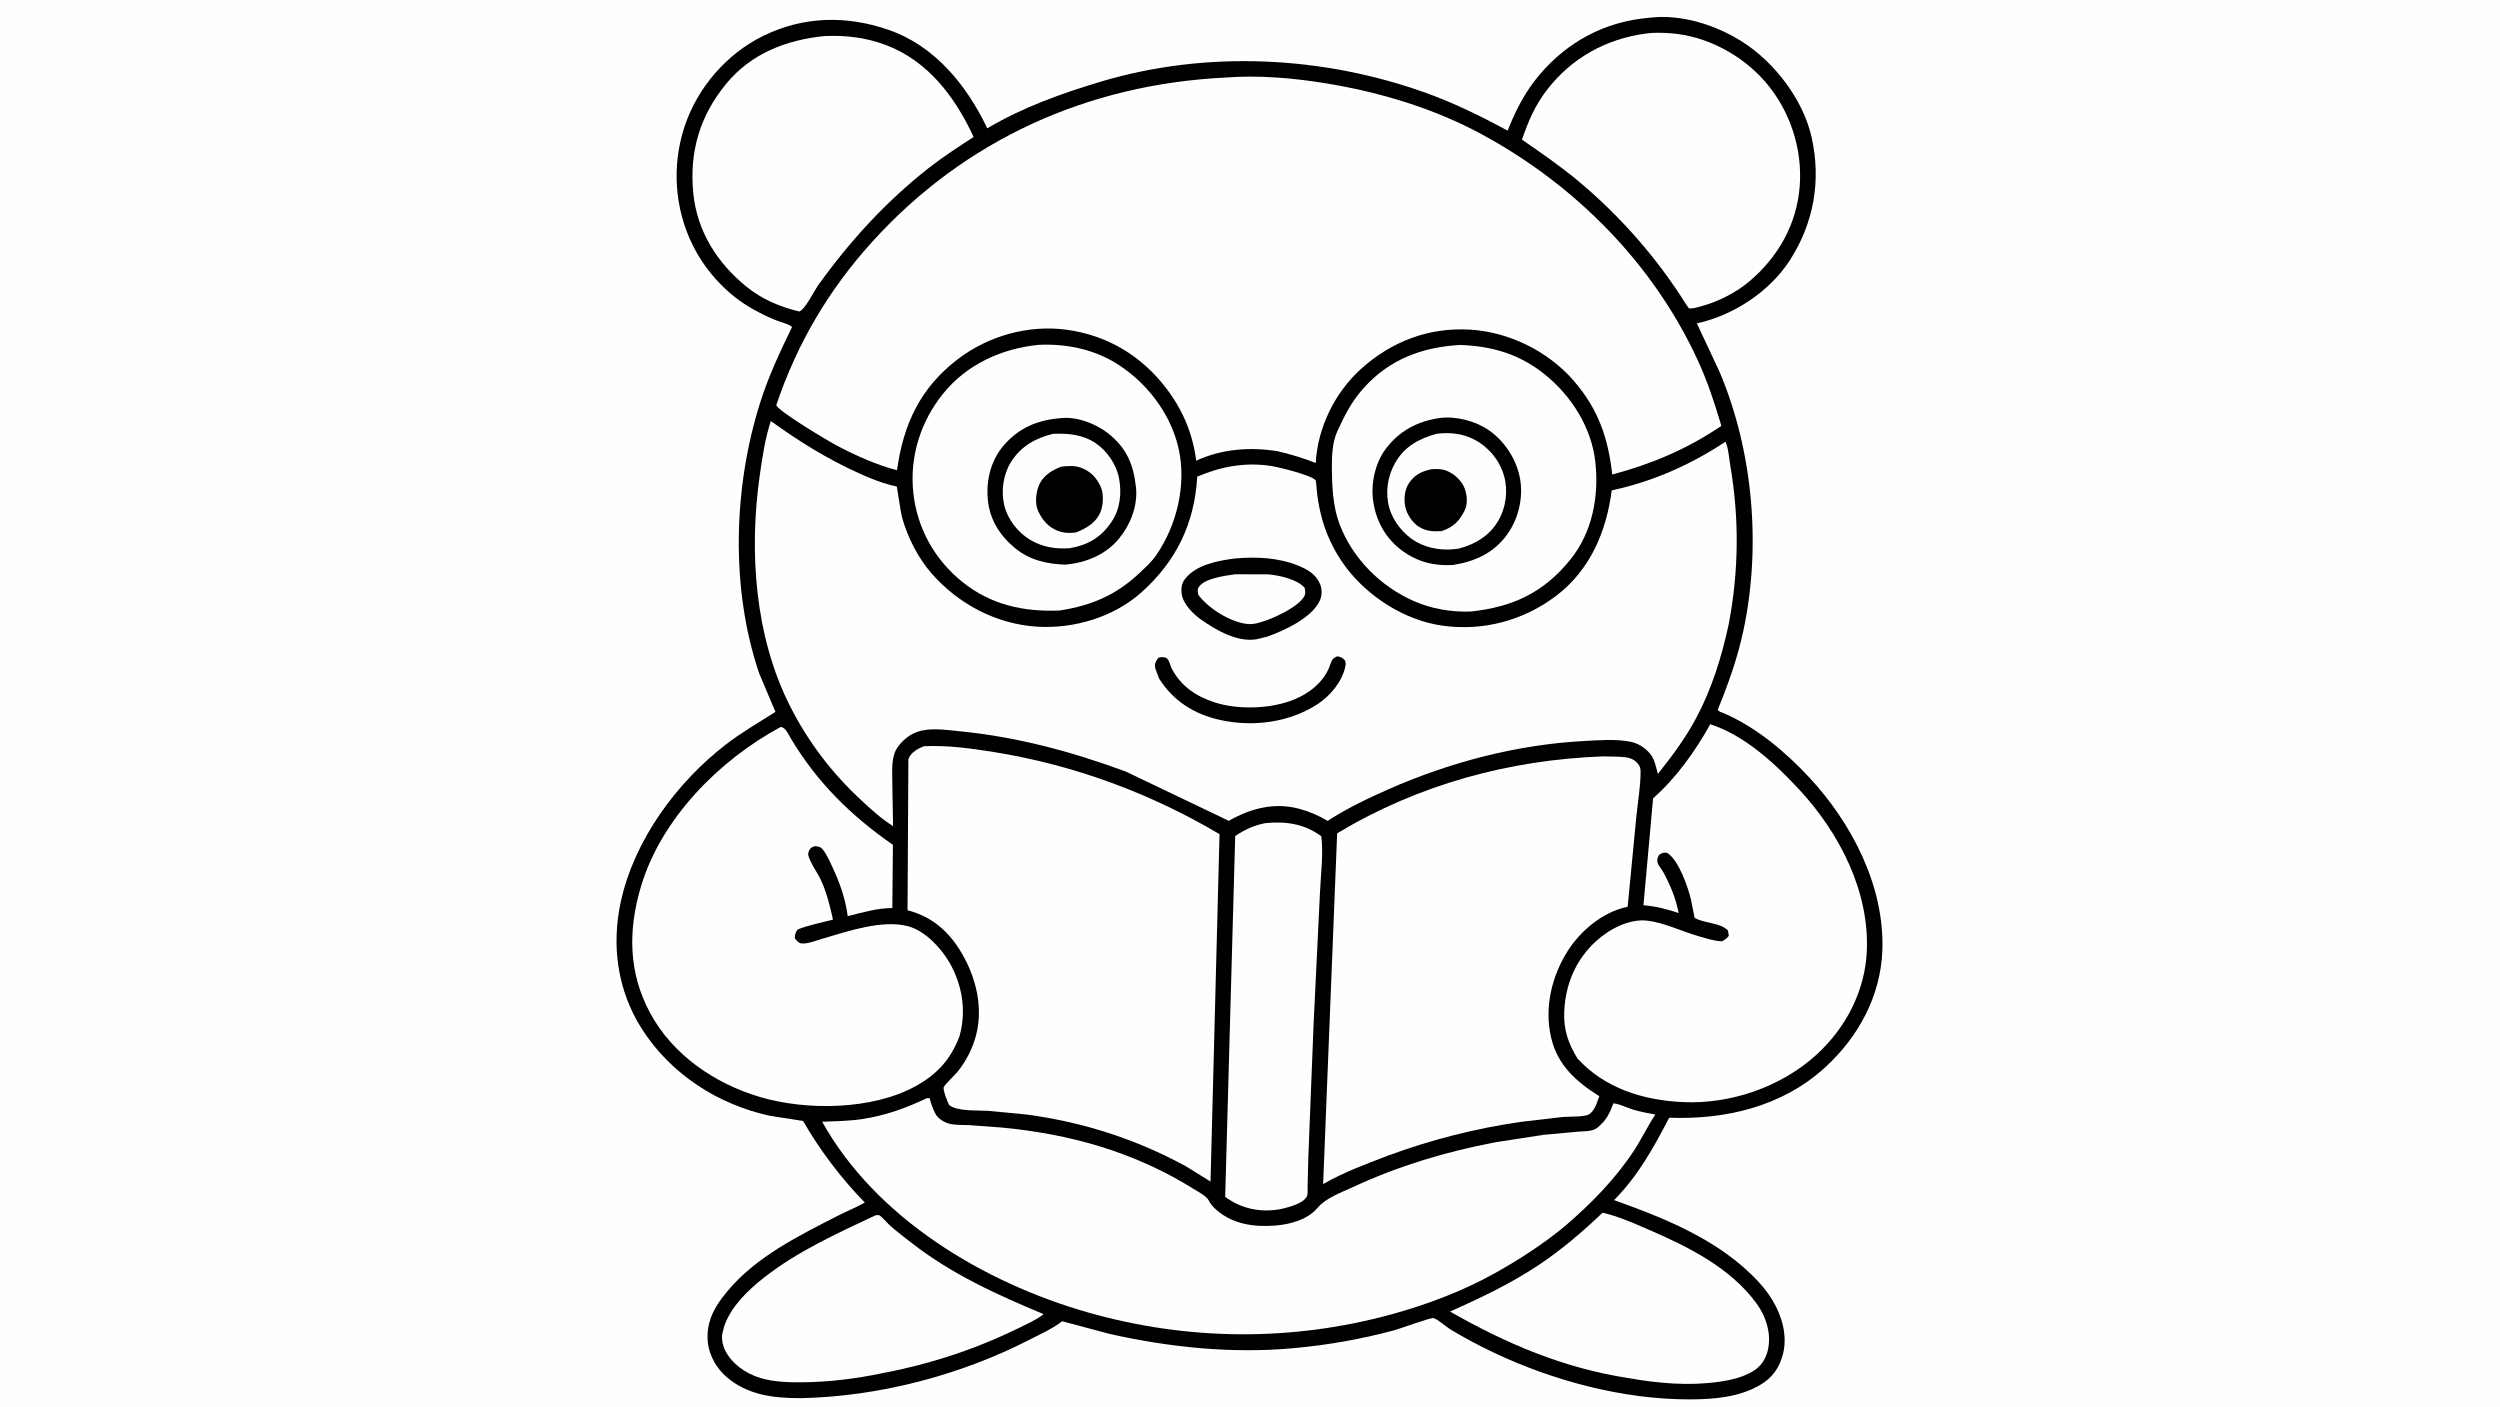
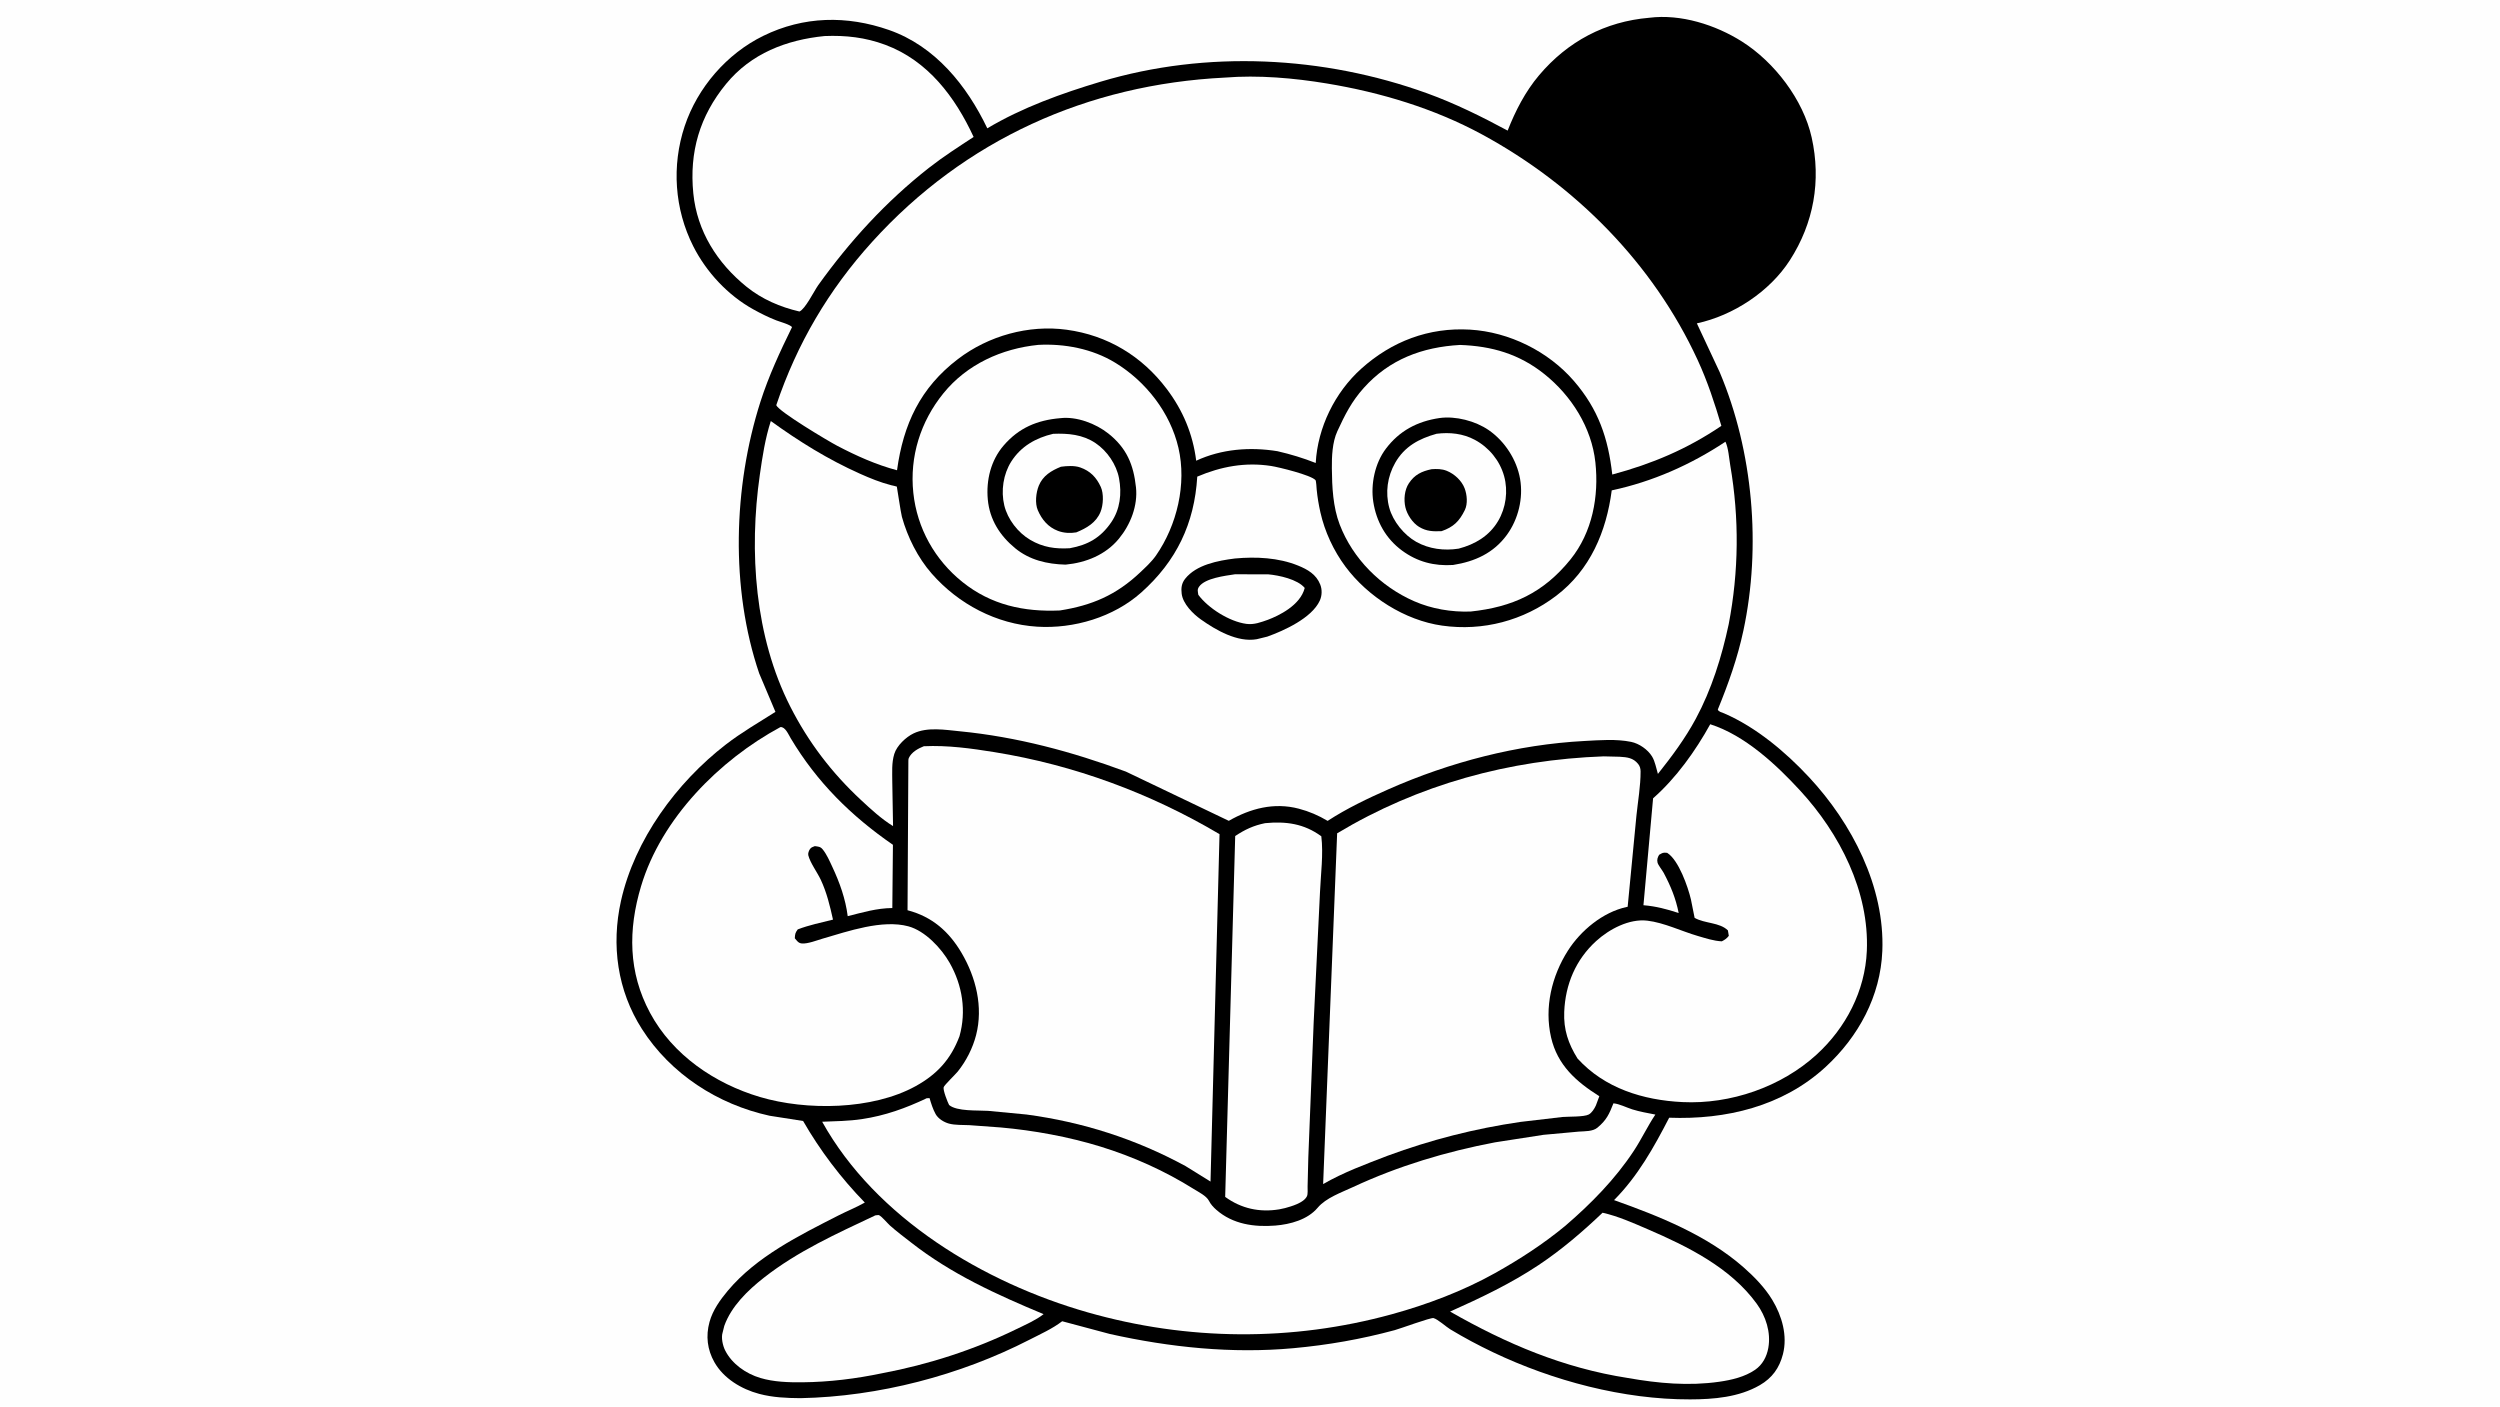
<svg xmlns="http://www.w3.org/2000/svg" version="1.1" style="display: block;" viewBox="0 0 2048 1152" width="1820" height="1024">
  <path transform="translate(0,0)" fill="rgb(254,254,254)" d="M -0 -0 L 2048 0 L 2048 1152 L -0 1152 L -0 -0 z" />
  <path transform="translate(0,0)" fill="rgb(0,0,0)" d="M 1351.03 14.414 C 1376.88 11.136 1405.42 20.206 1427.09 33.935 C 1453.63 50.754 1477.24 81.489 1484.13 112.518 C 1491.99 147.944 1485.86 182.593 1466.25 213.058 C 1449.66 238.825 1419.85 258.332 1390.07 264.764 L 1408.8 304.804 C 1436.2 369.673 1442.89 447.673 1428.19 516.438 C 1423.36 539.008 1415.94 559.808 1407.23 581.116 C 1407.79 582.95 1410.69 583.504 1412.47 584.273 C 1438.53 595.529 1462.8 615.942 1482.03 636.601 C 1517.11 674.274 1544.13 726.367 1542 778.912 C 1540.51 815.945 1522.46 849.115 1495.55 873.905 C 1460.49 906.197 1413.79 917.254 1367.39 915.492 C 1354.88 939.728 1341.68 963.444 1322.22 982.987 C 1359.36 996.216 1398.41 1011.74 1428.4 1038.12 C 1437.12 1045.79 1445.85 1054.77 1451.89 1064.78 C 1459.78 1077.85 1464.49 1094.07 1460.57 1109.27 C 1457.67 1120.51 1451.75 1128.74 1441.66 1134.58 C 1424.48 1144.52 1403.89 1146.19 1384.48 1146.24 C 1329.89 1146.39 1272.1 1131 1222.98 1107.58 C 1211.03 1101.88 1199.38 1095.68 1188.05 1088.83 C 1184.47 1086.66 1177.99 1080.64 1174.35 1079.64 C 1172.12 1079.03 1147.08 1088.29 1142.52 1089.52 C 1114.98 1096.96 1087.93 1101.7 1059.52 1104.3 C 1009.21 1108.92 958.346 1103.62 909.166 1092.65 L 870.137 1082.22 C 862.272 1088.3 852.193 1092.82 843.324 1097.37 C 786.465 1126.57 719.725 1143.96 655.834 1145.24 C 644.293 1145.15 633.12 1144.69 621.896 1141.71 C 607.383 1137.85 592.815 1129.15 585.25 1115.8 C 579.396 1105.46 578.094 1094.29 581.226 1082.83 C 583.839 1073.28 589.852 1064.83 596.137 1057.32 C 619.682 1029.18 654.853 1011.88 686.996 995.478 C 694.083 991.862 701.568 988.929 708.452 984.987 C 688.967 964.963 671.823 942.384 657.902 918.165 L 630.446 913.876 C 587.97 904.593 549.359 879.638 525.849 842.788 C 505.739 811.268 500.635 774.134 508.699 737.904 C 519.867 687.737 554.283 640.883 594.641 609.743 C 607.534 599.795 621.53 591.733 635.248 583.027 L 621.921 551.476 C 598.283 481.866 600.713 398.655 622.948 329 C 629.646 308.017 639.103 287.646 648.801 267.9 C 647.904 265.936 638.514 263.305 636 262.334 C 629.458 259.808 623.237 256.671 617.107 253.28 C 596.253 241.743 578.604 222.743 567.899 201.558 C 552.537 171.158 550.113 135.555 560.887 103.206 C 571.404 71.625 595.322 43.907 625.286 29.232 C 658.411 13.009 693.705 12.393 728.206 24.413 C 766.092 37.612 792.054 69.956 808.797 104.988 C 837.322 87.948 869.929 76.288 901.639 66.783 C 988.412 40.774 1084.25 45.617 1169.09 76.299 C 1191.87 84.537 1213.77 95.391 1235.07 106.855 C 1241.41 90.668 1249.51 74.899 1260.78 61.55 C 1284.24 33.769 1314.9 17.493 1351.03 14.414 z" />
  <path transform="translate(0,0)" fill="rgb(254,254,254)" d="M 717.052 995.5 C 717.526 995.46 719.678 995.109 719.975 995.254 C 722.602 996.537 726.681 1001.67 729.033 1003.78 C 734.513 1008.69 740.461 1013.1 746.251 1017.63 C 779.393 1043.6 816.407 1060.35 854.91 1076.42 C 848.564 1081.4 840.022 1085.08 832.772 1088.62 C 798.247 1105.52 760.584 1117.67 722.84 1124.78 C 701.364 1129.28 679.378 1132.03 657.423 1132.23 C 645.996 1132.34 633.938 1132 622.896 1128.7 C 611.137 1125.19 599.716 1117.32 594.076 1106.18 C 592.086 1102.25 590.603 1095.61 591.994 1091.38 L 593.332 1086.03 C 599.087 1069.9 612.66 1056.83 625.843 1046.5 C 653.676 1024.69 685.327 1010.53 717.052 995.5 z" />
  <path transform="translate(0,0)" fill="rgb(254,254,254)" d="M 1036.37 674.193 C 1053.47 672.571 1068.25 674.541 1082.42 684.933 C 1084.21 699.446 1081.96 716.221 1081.33 730.877 L 1076.16 837.344 L 1071.77 948.041 L 1071.18 971.872 C 1071.13 974.045 1071.54 978.012 1070.63 979.852 C 1067.93 985.33 1058.02 988.045 1052.73 989.522 L 1047.98 990.547 C 1031.8 993.221 1016.82 989.917 1003.67 980.355 L 1011.88 684.726 C 1019.88 679.407 1026.92 676.126 1036.37 674.193 z" />
  <path transform="translate(0,0)" fill="rgb(254,254,254)" d="M 1312.83 993.322 C 1325.41 996.147 1337.79 1001.66 1349.59 1006.75 C 1382.29 1020.84 1417.63 1038.23 1439.1 1067.86 C 1446.57 1078.18 1450.86 1091.25 1448.61 1104.02 C 1447.33 1111.24 1443.89 1117.8 1437.77 1122.01 C 1429.32 1127.83 1418.51 1130.34 1408.49 1131.78 C 1383.39 1135.4 1358.45 1133.11 1333.59 1128.72 C 1280.67 1120.52 1234.01 1100.63 1187.91 1074.3 C 1212.86 1063.16 1237.62 1051.39 1260.42 1036.21 C 1279.3 1023.63 1296.44 1008.93 1312.83 993.322 z" />
  <path transform="translate(0,0)" fill="rgb(254,254,254)" d="M 675.507 29.389 C 692.773 28.687 708.845 30.478 725.154 36.54 C 760.191 49.562 782.488 79.4 797.591 112.056 C 785.224 120.17 772.66 128.202 761.017 137.332 C 725.823 164.927 696.235 197.313 670.216 233.58 C 666.953 238.21 659.611 253.159 654.898 255.05 C 639.105 251.375 624.175 244.978 611.5 234.718 C 587.57 215.348 571.058 189.314 567.969 158.322 C 564.583 124.346 573.207 95.001 594.767 68.655 C 615.244 43.631 644.259 32.509 675.507 29.389 z" />
-   <path transform="translate(0,0)" fill="rgb(254,254,254)" d="M 1348.42 27.328 C 1354.71 26.403 1362.23 26.643 1368.58 27.105 C 1397.95 29.243 1427.02 44.807 1446.2 67.005 C 1466.42 90.406 1476.72 121.776 1474.31 152.597 C 1471.89 183.604 1456.67 210.36 1433.16 230.293 C 1422.34 239.475 1408.1 246.712 1394.43 250.521 C 1391.01 251.474 1387.16 252.794 1383.6 252.5 L 1381.14 249.046 C 1357.48 211.196 1327.17 176.741 1292.91 148.157 C 1278.26 135.938 1262.47 125.098 1246.81 114.236 C 1251.95 99.174 1257.4 86.345 1267.2 73.588 C 1287.32 47.389 1315.8 31.612 1348.42 27.328 z" />
  <path transform="translate(0,0)" fill="rgb(254,254,254)" d="M 1196.09 282.441 C 1222.2 283.358 1244.54 289.856 1265.15 306.303 C 1287.29 323.983 1303.87 350.11 1306.94 378.648 C 1309.93 406.458 1304.49 435.897 1286.56 458.128 C 1264.46 485.511 1239.06 497.204 1204.68 500.834 C 1189.01 501.376 1172.83 498.672 1158.45 492.369 C 1131.04 480.357 1108.24 457.628 1097.46 429.5 C 1091.97 415.174 1091.2 398.747 1091.06 383.572 C 1090.96 373.914 1091.42 362.1 1095.53 353.178 C 1101.73 339.71 1107.21 328.812 1117.15 317.698 C 1138.16 294.213 1165.19 284.162 1196.09 282.441 z" />
  <path transform="translate(0,0)" fill="rgb(0,0,0)" d="M 1179.2 342.326 C 1192.41 340.451 1208.67 344.708 1219.53 352.202 C 1232.75 361.318 1242.56 376.519 1245.27 392.278 C 1247.96 407.943 1243.84 425.105 1234.5 437.946 C 1223.56 452.994 1208.15 459.887 1190.34 462.688 C 1174.88 463.686 1161.08 460.137 1148.48 450.834 C 1135.28 441.085 1127.5 427.12 1125 410.979 C 1122.77 396.493 1126.31 379.444 1135.21 367.581 C 1146.33 352.772 1161.09 345.006 1179.2 342.326 z" />
  <path transform="translate(0,0)" fill="rgb(254,254,254)" d="M 1176.84 355.2 C 1187.62 353.841 1198.53 354.986 1208.2 360.185 C 1219.81 366.425 1228.64 377.182 1232.17 389.899 C 1235.55 402.139 1233.69 415.844 1227.23 426.724 C 1219.99 438.927 1208.34 445.77 1194.97 449.296 C 1183.15 451.187 1170.67 449.629 1160.16 443.719 C 1150.21 438.127 1141.13 426.951 1138.1 415.856 C 1134.69 403.358 1136.57 390.154 1142.93 379 C 1150.61 365.534 1162.48 359.218 1176.84 355.2 z" />
  <path transform="translate(0,0)" fill="rgb(0,0,0)" d="M 1172.73 384.232 C 1176.99 383.934 1181.19 383.925 1185.22 385.57 C 1191.47 388.121 1197.38 393.534 1199.82 399.902 C 1201.8 405.089 1202.5 412.532 1200 417.672 C 1195.53 426.839 1190.7 431.625 1180.94 434.986 C 1173.97 435.268 1168.66 435.208 1162.47 431.454 C 1157.22 428.273 1152.66 421.361 1151.29 415.427 C 1149.85 409.173 1150.53 401.258 1154.11 395.832 C 1158.82 388.669 1164.62 385.975 1172.73 384.232 z" />
  <path transform="translate(0,0)" fill="rgb(254,254,254)" d="M 850.507 282.387 C 872.093 281.235 894.755 285.567 913.413 296.9 C 938.625 312.216 958.682 337.839 965.378 366.744 C 972.24 396.367 964.207 430.085 947.045 454.848 C 943.544 459.9 938.32 464.73 933.85 468.942 C 914.342 487.322 894.539 495.826 868.222 499.963 C 838.74 501.254 811.891 495.423 788.498 476.692 C 765.783 458.503 751.256 432.546 748.191 403.564 C 745.052 373.884 754.12 345.097 772.879 321.999 C 792.155 298.265 820.61 285.431 850.507 282.387 z" />
  <path transform="translate(0,0)" fill="rgb(0,0,0)" d="M 868.62 342.418 C 882.009 340.849 897.73 346.866 908.034 355.06 C 922.984 366.95 928.607 380.551 930.592 399.064 C 932.207 414.124 926.106 429.597 916.64 441.124 C 905.751 454.383 889.574 460.842 872.917 462.407 C 857.873 462.011 843.442 458.709 831.544 448.902 C 819.069 438.618 810.713 425.469 809.209 409.105 C 807.756 393.315 811.638 377.069 822.159 364.842 C 834.673 350.299 849.716 344.024 868.62 342.418 z" />
  <path transform="translate(0,0)" fill="rgb(254,254,254)" d="M 862.739 355.242 C 874.972 354.765 886.875 355.756 897.427 362.829 C 906.958 369.217 914.578 380.363 916.694 391.591 C 919.063 404.161 917.642 417.069 910.274 427.794 C 901.599 440.42 891.214 446.267 876.376 448.969 C 864.557 449.667 854.373 448.239 843.989 442.125 C 833.869 436.166 825.449 425.264 822.71 413.889 C 819.856 402.034 821.862 388.257 828.446 377.927 C 836.378 365.48 848.564 358.558 862.739 355.242 z" />
  <path transform="translate(0,0)" fill="rgb(0,0,0)" d="M 869.12 382.21 C 874.021 381.548 880.153 381.131 884.88 382.779 C 893.09 385.643 898.154 390.872 901.755 398.714 C 904.317 404.291 903.842 413.634 901.53 419.261 C 897.89 428.117 890.086 432.515 881.695 435.984 C 876.777 436.85 871.366 436.524 866.683 434.752 C 858.681 431.724 853.525 425.612 850.186 417.868 C 847.711 412.129 848.676 403.386 851.007 397.677 C 854.341 389.512 861.307 385.373 869.12 382.21 z" />
  <path transform="translate(0,0)" fill="rgb(254,254,254)" d="M 1401.02 593.158 C 1429.33 602.196 1454.98 626.086 1474.75 647.576 C 1507.05 682.688 1531.4 730.167 1529.31 778.831 C 1527.9 811.537 1512.2 841.811 1488.15 863.776 C 1459.11 890.318 1417.57 904.605 1378.27 902.689 C 1345.97 901.115 1314.5 891.382 1292.3 866.986 C 1284.7 854.76 1280.82 843.331 1281.41 828.803 C 1282.32 806.321 1290.8 786.055 1307.53 770.813 C 1318.26 761.033 1334.59 752.308 1349.5 754.069 C 1363.2 755.688 1377.6 762.764 1390.91 766.626 C 1397.26 768.467 1403.86 770.689 1410.5 770.999 C 1412.97 769.745 1414.54 768.71 1416.24 766.5 L 1415.5 762.047 C 1408.67 755.346 1396.55 756.54 1388.23 751.764 L 1385.19 736.608 C 1382.81 726.516 1375.16 704.326 1365.72 698.5 C 1362.36 698.15 1362.07 698.415 1359.13 700.14 C 1357.97 702.184 1357.23 704.025 1357.85 706.5 C 1358.38 708.635 1361.68 712.636 1362.87 714.865 C 1368.63 725.688 1372.8 735.768 1375.17 747.809 C 1365.42 744.635 1356.58 742.25 1346.31 741.417 L 1354.21 653.828 C 1373.06 637.28 1388.95 615.007 1401.02 593.158 z" />
  <path transform="translate(0,0)" fill="rgb(254,254,254)" d="M 639.305 595.5 C 643.245 595.077 645.898 601.541 647.785 604.699 C 669.241 640.608 697.186 668.264 731.485 691.916 L 730.989 743.718 C 718.191 743.85 706.786 747.282 694.448 750.384 C 692.633 736.182 687.899 722.929 681.844 710.002 C 679.65 705.318 677.148 699.483 673.802 695.5 C 671.958 693.305 670.146 693.404 667.5 693.005 C 665.696 693.749 664.519 693.902 663.425 695.574 C 662.607 696.822 661.778 698.958 662.154 700.5 C 663.643 706.611 669.641 714.688 672.41 720.628 C 677.309 731.141 679.886 741.942 682.389 753.21 C 672.771 755.626 662.763 757.66 653.5 761.226 C 651.374 764.173 651.308 765.02 651.112 768.5 C 652.846 770.499 653.939 772.474 656.833 772.742 C 661.671 773.191 669.419 770.092 674.158 768.716 C 694.667 762.765 722.745 752.953 744.115 758.697 C 757.833 762.384 771.2 776.701 778.008 788.718 C 788.448 807.145 791.747 828.252 786.016 848.737 C 778.948 867.561 767.689 879.939 750.042 889.663 C 714.565 909.213 660.559 909.82 622.508 898.51 C 585.578 887.532 551.057 864.135 532.506 829.565 C 514.612 796.218 514.473 761.529 525.151 725.847 C 541.774 670.293 589.294 622.5 639.305 595.5 z" />
  <path transform="translate(0,0)" fill="rgb(254,254,254)" d="M 1313.74 619.465 L 1326.78 619.788 C 1332.89 620.153 1337.86 620.622 1341.95 625.673 C 1343.41 627.479 1343.96 629.531 1343.97 631.822 C 1344.01 643.607 1341.77 656.336 1340.56 668.094 L 1333.38 742.684 L 1332.38 742.899 C 1313.05 747.128 1294.91 762.155 1284.42 778.645 C 1271.12 799.547 1265.02 825.229 1270.63 849.667 C 1275.87 872.511 1291.28 885.994 1310.17 897.891 L 1307.36 905.435 C 1306.19 908.009 1304.08 911.468 1301.5 912.859 C 1297.63 914.947 1284.74 914.485 1280.02 914.894 L 1245.5 918.937 C 1208.22 924.368 1172.09 933.597 1136.75 946.637 C 1118.89 953.514 1100.52 960.251 1083.91 969.857 L 1095.39 682.498 C 1162.06 642.473 1236.27 622.279 1313.74 619.465 z" />
  <path transform="translate(0,0)" fill="rgb(254,254,254)" d="M 756.78 611.177 C 776.206 610.267 795.622 612.937 814.759 616.031 C 879.903 626.561 942.295 649.605 999.035 683.209 L 991.657 967.804 L 971.166 955.092 C 930.343 932.932 886.898 919.005 840.834 912.86 L 809.445 909.87 C 800.794 909.296 784.067 910.476 777.5 905.096 C 776.278 902.688 772.427 893.112 773.04 890.548 C 773.441 888.873 782.892 879.799 784.624 877.626 C 791.541 868.946 796.836 858.585 799.614 847.823 C 805.562 824.776 799.518 800.491 787.677 780.409 C 777.258 762.736 763.349 750.721 743.457 745.53 L 744.142 622.941 C 744.182 622.233 744.171 621.526 744.477 620.864 C 746.751 615.956 752.037 613.089 756.78 611.177 z" />
  <path transform="translate(0,0)" fill="rgb(254,254,254)" d="M 759.234 899.5 L 761.499 899.459 C 762.758 903.81 764.255 908.541 766.447 912.5 C 768.561 916.32 773.31 919.209 777.442 920.321 C 782.424 921.66 788.857 921.343 794.08 921.595 L 819.733 923.468 C 846.634 925.837 875.673 931.161 901.5 939.133 C 928.302 947.406 954.149 959.003 977.915 973.894 C 981.706 976.269 988.326 979.524 990.378 983.579 C 991.862 986.513 994.027 988.842 996.5 991.009 C 1009.91 1002.76 1027.53 1005.23 1044.72 1003.85 C 1056.97 1002.86 1071.23 999 1079.39 989.28 C 1086.24 981.12 1098.82 976.762 1108.42 972.289 C 1145.47 955.036 1184.65 943.29 1224.74 935.663 L 1264.39 929.512 L 1293.5 926.86 C 1298.27 926.526 1304.75 926.84 1308.58 923.67 C 1316.05 917.485 1318.26 912.533 1321.73 903.706 C 1326.64 904.128 1332.38 907.153 1337.16 908.649 C 1343.28 910.569 1349.77 911.694 1356.07 912.914 C 1349.69 922.429 1344.82 932.89 1338.51 942.5 C 1323.24 965.752 1303.38 985.929 1282.36 1004 C 1264.35 1018.9 1245.01 1031.43 1224.64 1042.83 C 1198.46 1057.47 1168.97 1068.58 1140.15 1076.5 C 1058.24 1098.99 972.734 1098.27 891 1074.93 C 806.132 1050.69 717.525 997.91 673.516 918.79 C 684.299 918.378 695.391 918.23 706.071 916.638 C 725.037 913.81 741.985 907.702 759.234 899.5 z" />
  <path transform="translate(0,0)" fill="rgb(254,254,254)" d="M 631.451 344.773 C 654.837 361.649 677.987 376.05 704.403 387.896 C 712.812 391.667 721.138 395.044 730.073 397.35 C 730.569 397.478 734.53 398.305 734.684 398.494 C 734.811 398.649 737.949 420.029 738.838 423.241 C 743.439 439.868 751.856 456.726 763.277 469.754 C 785.198 494.759 816.258 511.15 849.634 513.238 C 879.615 515.115 912.239 505.469 934.929 485.229 C 963.678 459.584 978.526 428.735 980.792 390.318 C 1000.25 382.019 1020.17 378.308 1041.33 381.589 C 1047.57 382.557 1073.9 388.994 1077.65 393.176 C 1078.26 393.854 1078.51 399.724 1078.62 400.833 C 1079.23 407.133 1080.28 413.409 1081.67 419.584 C 1085.23 435.392 1092.47 450.952 1102.13 463.957 C 1120.44 488.614 1150.81 508.059 1181.43 512.372 C 1214.92 517.09 1248.05 508.291 1274.87 487.905 C 1302.7 466.746 1315.95 435.299 1320.33 401.582 C 1353.89 394.396 1384.94 380.625 1413.49 361.722 C 1415.99 367.085 1416.43 375.267 1417.44 381.159 C 1424.88 424.506 1424.44 468.01 1416.15 511.231 C 1410.46 537.884 1402.14 564.65 1389.18 588.7 C 1380.44 604.925 1369.61 619.47 1358.16 633.858 C 1356.76 629.299 1355.86 623.636 1353.37 619.581 C 1349.85 613.857 1342.8 608.95 1336.19 607.597 C 1323.98 605.096 1310.48 606.214 1298.08 606.863 C 1243.01 609.747 1187.8 624.182 1137.48 646.41 C 1120.49 653.914 1103.18 662.18 1087.6 672.327 C 1080.21 667.879 1072.33 664.523 1063.98 662.329 C 1043.66 656.991 1024.32 662.152 1006.63 672.281 L 922.293 631.942 C 878.123 615.609 833.225 603.514 786.25 598.921 C 774.172 597.74 759.738 595.25 748.429 600.645 C 742.196 603.62 734.686 610.638 732.591 617.504 C 730.34 624.876 730.955 632.52 730.949 640.161 L 731.588 676.599 C 722.08 670.754 713.429 662.762 705.288 655.191 C 681.362 632.938 662.206 607.843 647.384 578.663 C 618.289 521.384 613.443 451.68 622.448 388.835 C 624.599 373.816 626.79 359.246 631.451 344.773 z" />
-   <path transform="translate(0,0)" fill="rgb(0,0,0)" d="M 1095.32 537.5 C 1098.96 538.098 1099.44 538.536 1101.94 541 C 1102.32 542.572 1102.48 544.075 1102.16 545.673 C 1099.69 557.893 1089.86 569.831 1079.58 576.548 C 1056.25 591.791 1026.51 595.638 999.438 589.63 C 978.263 584.931 961.365 574.251 949.609 555.903 L 946.5 547.653 C 945.492 543.493 946.62 542.131 948.808 538.8 C 951.519 537.903 952.226 538.052 955.062 538.611 C 958.253 540.7 958.225 544.288 959.858 547.454 C 967.261 561.801 979.652 570.204 994.717 575.146 C 1015.61 581.999 1045.63 580.679 1065.31 570.543 C 1076.54 564.758 1085.98 555.978 1089.92 543.726 C 1091.08 540.136 1092.03 539.185 1095.32 537.5 z" />
  <path transform="translate(0,0)" fill="rgb(0,0,0)" d="M 1011.72 457.367 C 1028.88 455.795 1047.28 456.634 1063.39 463.182 C 1071.29 466.392 1078.25 470.416 1081.53 478.684 C 1083.18 482.838 1083.03 487.864 1081.15 491.938 C 1074.6 506.181 1051.89 516.46 1038.2 521.371 L 1029.52 523.5 C 1013.79 526.288 996.133 516.1 983.696 507.265 C 977.261 502.693 969.082 494.538 968.035 486.297 C 967.445 481.654 967.928 477.734 970.844 474.028 C 979.99 462.406 997.897 459.105 1011.72 457.367 z" />
-   <path transform="translate(0,0)" fill="rgb(254,254,254)" d="M 1011.68 470.309 L 1038.89 470.353 C 1047.89 471.173 1062.93 474.407 1068.83 481.5 C 1069.06 483.471 1069.68 485.587 1068.87 487.448 C 1065.22 495.903 1047.25 504.331 1038.74 507.559 C 1032.92 509.61 1027.32 511.783 1021.03 510.941 C 1007.17 509.085 989.792 498.114 981.662 487.133 C 981.292 484.361 980.579 482.873 982.319 480.428 C 987.279 473.459 1003.57 471.568 1011.68 470.309 z" />
+   <path transform="translate(0,0)" fill="rgb(254,254,254)" d="M 1011.68 470.309 L 1038.89 470.353 C 1047.89 471.173 1062.93 474.407 1068.83 481.5 C 1065.22 495.903 1047.25 504.331 1038.74 507.559 C 1032.92 509.61 1027.32 511.783 1021.03 510.941 C 1007.17 509.085 989.792 498.114 981.662 487.133 C 981.292 484.361 980.579 482.873 982.319 480.428 C 987.279 473.459 1003.57 471.568 1011.68 470.309 z" />
  <path transform="translate(0,0)" fill="rgb(254,254,254)" d="M 1003.36 63.426 C 1030.79 61.224 1059.91 63.766 1086.96 68.247 C 1130.92 75.528 1174.81 88.679 1214.16 110.029 C 1290.44 151.427 1354.17 215.592 1390.69 294.711 C 1398.79 312.26 1404.68 330.243 1410.15 348.745 C 1381.95 367.799 1353.48 379.823 1320.77 388.603 C 1317.41 358.752 1309.38 335.194 1289.44 312.054 C 1268.42 287.672 1236.35 271.793 1204.25 269.895 C 1170.5 267.901 1140.09 279.487 1115.14 301.908 C 1093.49 321.371 1079.42 350.156 1077.84 379.14 C 1067.44 375.046 1057.39 371.997 1046.49 369.482 C 1024.01 365.845 1000.72 367.628 979.925 377.275 C 977.164 355.332 969.077 336.047 955.744 318.416 C 935.408 291.525 907.33 274.554 873.818 269.977 C 842.659 265.721 809.76 274.947 784.832 293.941 C 753.905 317.504 740.01 347.337 734.839 385.102 C 717.809 380.581 701.578 373.279 686 365.133 C 678.512 361.218 637.485 336.733 635.932 331.727 C 652.877 281.449 678.785 237.378 714.499 197.956 C 790.292 114.294 891.083 68.982 1003.36 63.426 z" />
</svg>